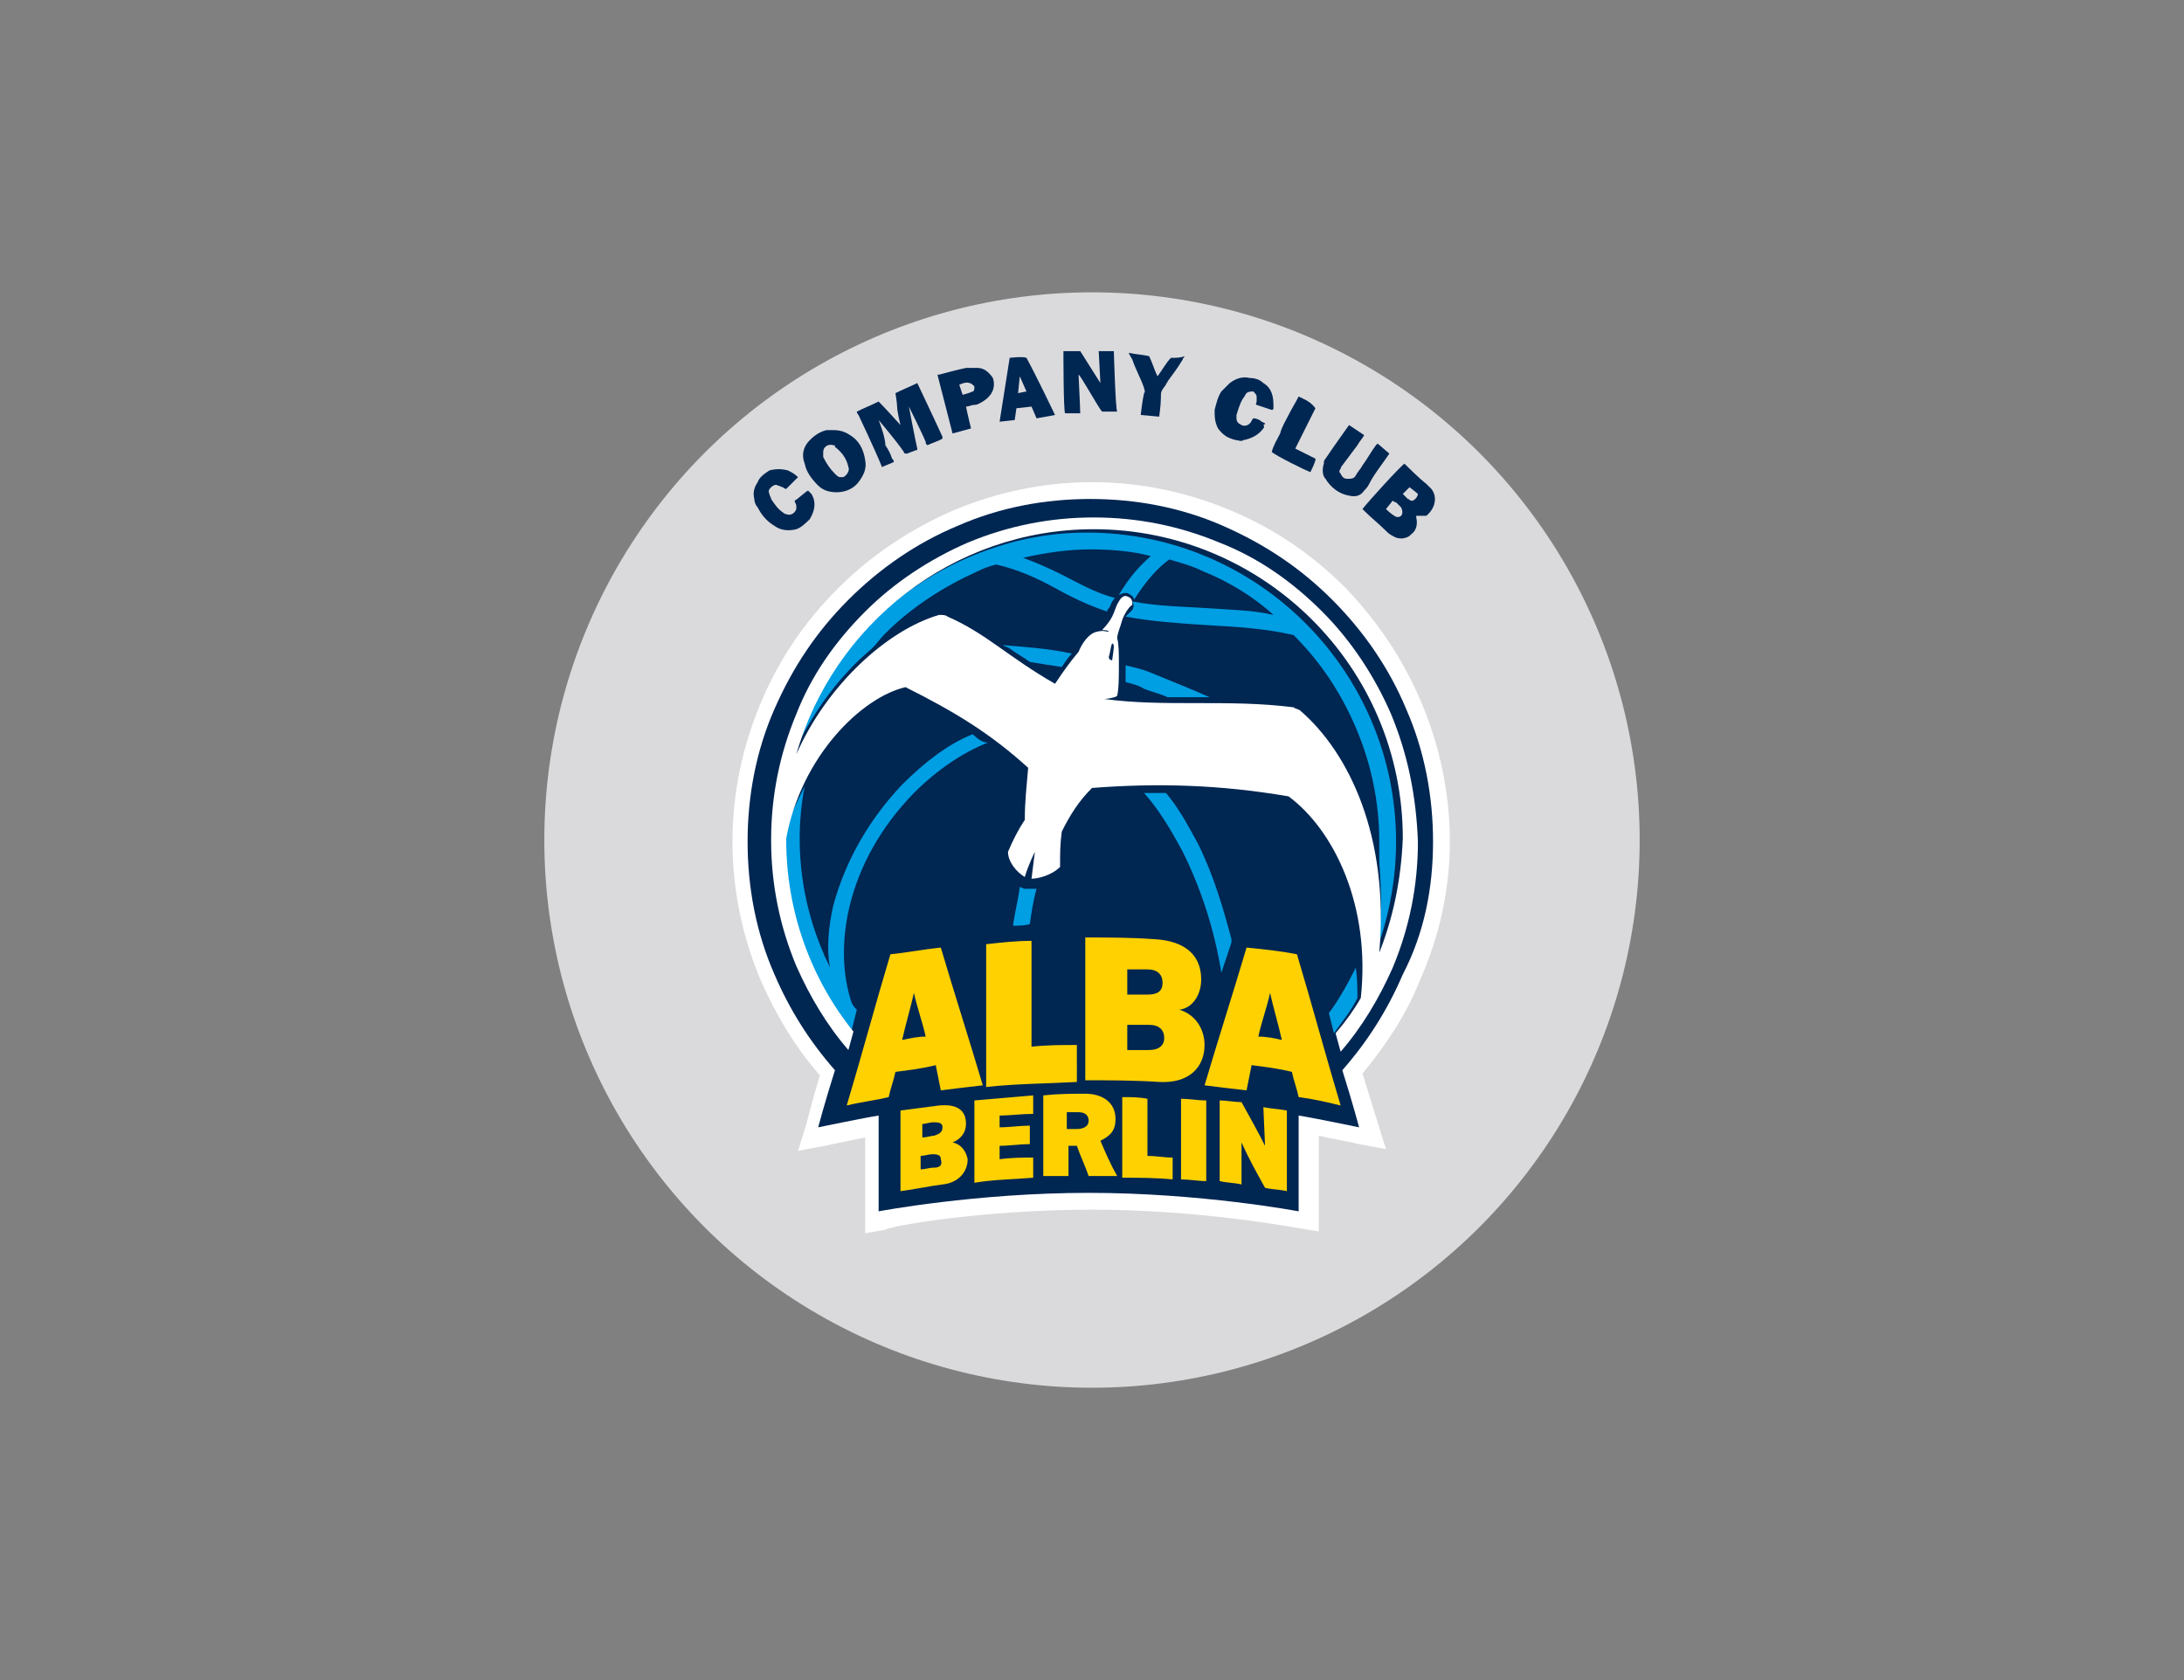
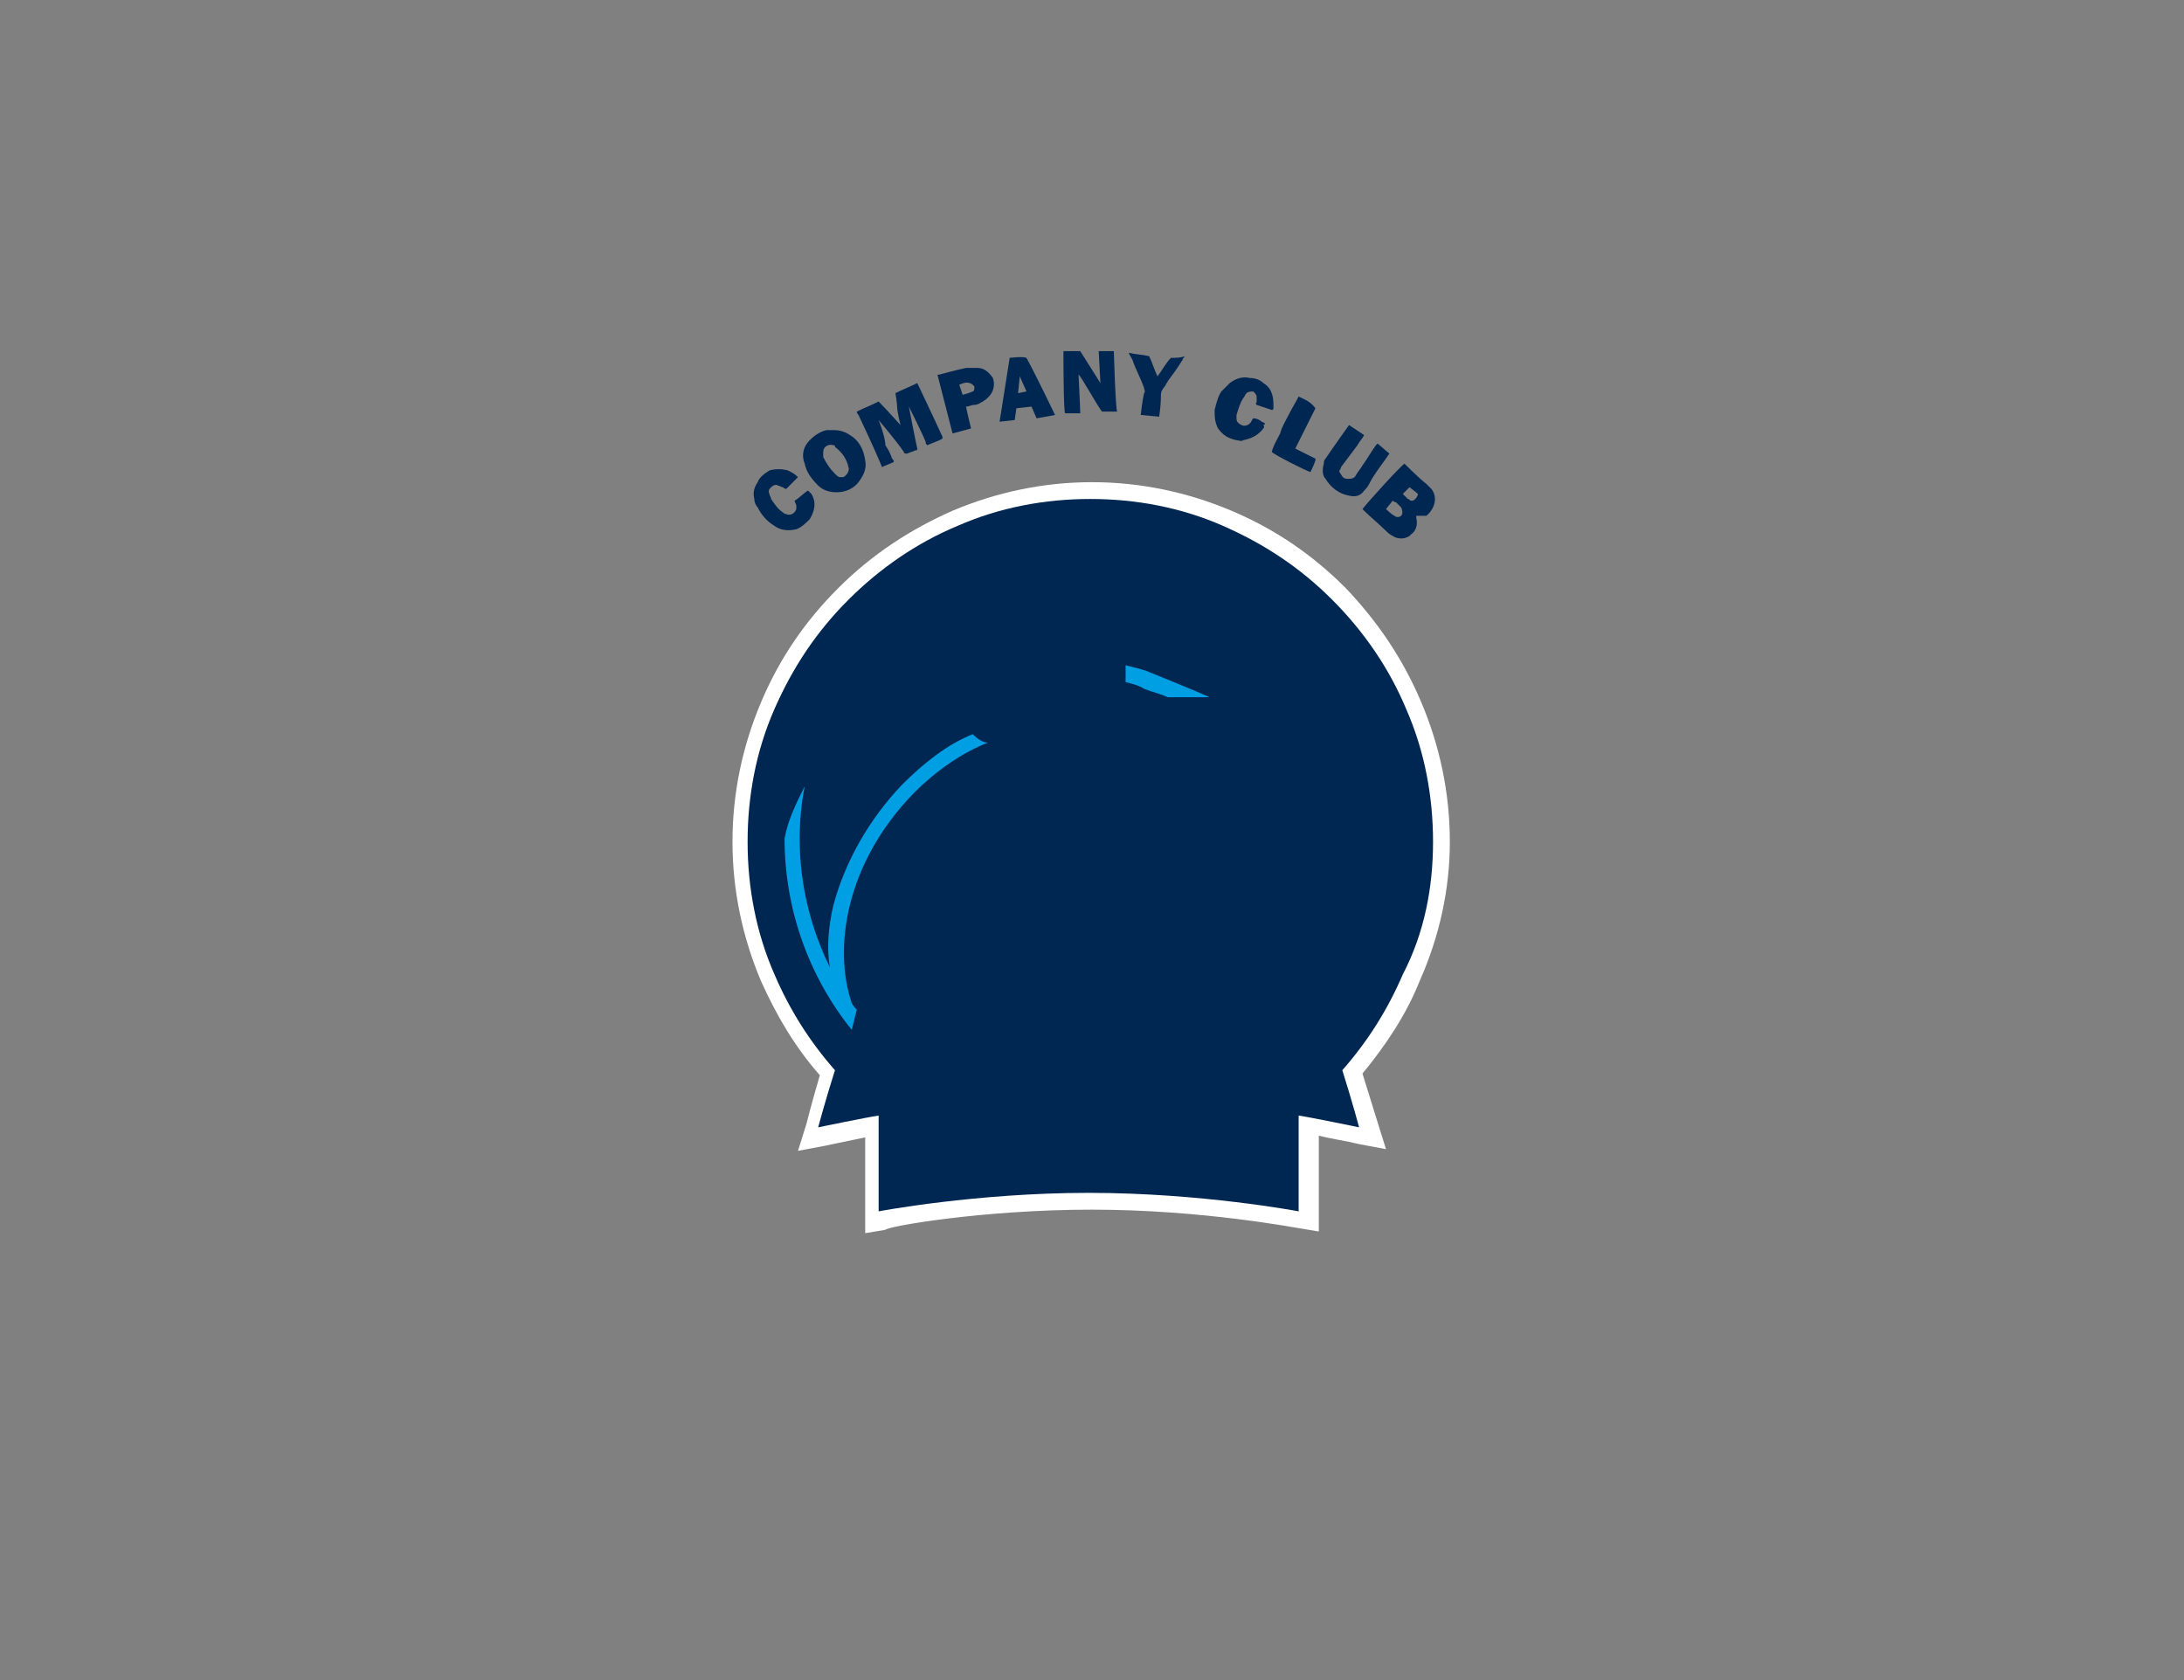
<svg xmlns="http://www.w3.org/2000/svg" height="100" viewBox="0 0 130 100" width="130">
  <rect x="0" y="0" width="130" height="100" fill="#808080" stroke="none" />
-   <circle cx="65" cy="50" fill="#dadadc" r="32.6" />
  <path d="m86.3 50.1c0-2.9-.6-5.7-1.7-8.3s-2.6-4.8-4.5-6.8c-2-2-4.2-3.5-6.8-4.6s-5.4-1.7-8.3-1.7-5.7.6-8.3 1.7c-2.5 1.1-4.8 2.6-6.8 4.6s-3.5 4.2-4.6 6.8-1.7 5.4-1.7 8.3.6 5.7 1.7 8.3c.9 2 2 3.9 3.5 5.6-.5 1.7-.8 2.9-.8 2.9l-.5 1.6 1.6-.3s1.4-.3 2.4-.5v5.7l1.2-.2c.1-.2 5.8-1.2 12.3-1.2 6.6 0 12.2 1.1 12.3 1.1l1.2.2v-5.7c.8.2 1.6.3 2.4.5l1.6.3-.5-1.6s-.4-1.3-.9-2.9c1.4-1.7 2.6-3.5 3.4-5.5 1.2-2.7 1.8-5.5 1.8-8.3z" fill="#fff" />
  <path d="m85.3 50.1c0-2.7-.5-5.4-1.6-7.9-1-2.4-2.5-4.6-4.4-6.5s-4-3.3-6.5-4.4-5.2-1.6-7.9-1.6-5.4.5-7.9 1.6c-2.4 1-4.6 2.5-6.5 4.4s-3.3 4-4.4 6.5-1.6 5.2-1.6 7.9.5 5.4 1.6 7.9c.9 2.1 2.1 4 3.6 5.7-.6 1.9-1 3.4-1 3.4s2.9-.6 3.6-.7v5.7s5.8-1.1 12.5-1.1 12.5 1.1 12.5 1.1v-5.7c.7.1 3.6.7 3.6.7s-.4-1.5-1-3.4c1.5-1.7 2.7-3.6 3.6-5.7 1.3-2.5 1.8-5.2 1.8-7.9z" fill="#002652" />
  <path d="m72 41.5c-1.1-.5-2.4-1-3.6-1.5-.5-.2-1-.3-1.4-.4v1c.4.1.8.2 1.1.4.5.2 1 .3 1.4.5h1.2zm-14.1 2.2c-1.5.6-2.9 1.7-4.2 3-2 2.1-3.4 4.6-4.1 7.2-.3 1.3-.4 2.6-.2 3.7-.1-.3-.3-.6-.4-.9-.9-2.1-1.4-4.4-1.4-6.8 0-1 .1-2.1.3-3.1-.5 1-1 2-1.2 3.1 0 4.3 1.5 8.3 4 11.4.1-.4.2-.8.3-1.2-.1-.1-.2-.2-.3-.4-1.1-3.2-.4-8.3 3.7-12.5 1.4-1.4 2.9-2.4 4.4-3-.3 0-.6-.2-.9-.5z" fill="#009ee3" />
-   <path d="m51.9 38.6c.3-.3.5-.6.8-.9 1.6-1.6 3.5-2.8 5.5-3.7.4-.2.7-.3 1.1-.4 1.3.3 2.4.8 3.5 1.4.9.5 1.9 1 3.1 1.4 0-.1.1-.2.1-.2.1-.1.1-.2.2-.4.1-.1.1-.2.2-.2-1.2-.3-2.2-.9-3.2-1.4-.8-.4-1.5-.7-2.3-1 1.3-.3 2.7-.5 4-.5 1.2 0 2.5.1 3.6.4-.7.6-1.3 1.3-1.9 2.3.1 0 .2-.1.3-.1h.2c.2.1.4.2.4.4.7-1.1 1.4-1.9 2.1-2.4.7.2 1.4.4 2 .7 1.5.6 3 1.5 4.2 2.6-1.3-.3-2.6-.3-3.9-.4-1.5-.1-2.9-.1-4.5-.4.1.2.1.3 0 .5-.1.1-.2.2-.4.4 1.6.3 3.2.4 4.7.5 1.8.1 3.6.2 5.3.6 1.6 1.6 2.8 3.4 3.7 5.5s1.4 4.4 1.4 6.8v1.2c.1 1.4.2 3.3-.1 5.1.7-2 1.1-4.1 1.1-6.3 0-10.1-8.2-18.4-18.4-18.4-2.2 0-4.2.4-6.1 1.1-5.5 2-9.9 6.6-11.5 12.3 1.3-2.8 2.9-4.9 4.8-6.5z" fill="#009ee3" />
-   <path d="m60.1 38.6c.4.3.8.5 1.2.8.6.1 1.2.2 1.9.3.2-.3.4-.6.6-.8-1.4-.3-2.8-.4-4.1-.5.1.1.3.1.4.2zm.9 14.3c-.1 0-.2-.1-.3-.1-.1.8-.3 1.5-.4 2.3.3 0 .7 0 1-.1.1-.7.2-1.4.4-2.1-.2 0-.5 0-.7 0zm19.7 4.7c-.5 1-1 1.9-1.6 2.7.1.4.2.8.3 1.2.5-.7 1-1.3 1.4-2.1 0-.5 0-1.2-.1-1.8zm-11.3-10.4c-.3 0-.6 0-1 0-.1 0-.2 0-.3 0 .8.9 1.5 2 2.3 3.5 1.1 2.2 1.9 4.7 2.3 7.2.2-.6.4-1.2.6-1.8v-.2c-.5-1.9-1.1-3.9-2-5.7-.6-1.1-1.2-2.2-1.9-3z" fill="#009ee3" />
-   <path d="m82.8 42.5c-1-2.3-2.4-4.4-4.1-6.1-1.8-1.8-3.8-3.2-6.1-4.1-2.4-1-4.9-1.5-7.5-1.5s-5.1.5-7.5 1.5c-2.3 1-4.4 2.4-6.1 4.1-1.8 1.8-3.2 3.8-4.1 6.1-1 2.4-1.5 4.9-1.5 7.5s.5 5.1 1.5 7.5c.8 1.8 1.8 3.5 3.1 5l.3-1.1c-2.5-3.1-4-7.1-4-11.4v-.1c.9-4.9 4.5-8.4 7.1-9 3 1.5 5.1 2.8 7.3 4.8-.1 1.2-.2 2-.2 3.1-.4.6-.7 1.2-1 1.9 0 .6.5 1.2 1 1.5.2-.7.6-1.5.6-1.5s-.2 1.6-.2 1.6c.4 0 1.2-.2 1.7-.7 0-.9 0-1.3.1-2.1.5-1 1-1.8 1.8-2.6 3.9-.3 7.6-.2 11.7.5 2.7 2 4.9 6.5 4.3 12-.4.7-.9 1.4-1.5 2.1l.3 1.1c1.3-1.5 2.3-3.2 3.1-5 1-2.4 1.5-4.9 1.5-7.5-.1-2.7-.6-5.2-1.6-7.6zm-.7 14.2c.6-6.9-1.8-11.9-4.7-14.4-.1-.1-.3-.1-.4-.2-3.9-.5-7.7 0-11.3-.5h.1c.1 0 .7-.1.7-.2.1-.4.1-1.1.1-1.9 0-.5 0-1.2-.1-1.5 0-.3.2-.7.3-1.1.1-.3.4-.8.6-.9 0-.2 0-.4-.3-.5-.2-.1-.4.1-.5.3-.2.3-.2.5-.4.9-.1.2-.3.5-.6.8 0 0 .4 0 .4.1-.2 0-.3-.1-.7 0-.5.1-.9.7-1.1 1.2-.5.6-.8 1-1.4 1.9-2.8-1.6-4.1-3-6.4-4-.1-.1-.3-.1-.5-.1-3.1.9-6.7 4.2-8.5 8.3 2.2-7.7 9.3-13.4 17.7-13.4 10.1 0 18.4 8.2 18.4 18.4-.1 2.5-.6 4.8-1.4 6.8zm-16.1-17.6c.1-.3.1-.6.2-.8.1 0 .1.2.1.2 0 .1-.1.8-.1.8s-.2 0-.2-.2z" fill="#fff" />
-   <path d="m68.3 68.8c.5 0 1 .1 1.5.1v1.3c-1-.1-2-.1-3-.1v-4.8c.5 0 1 0 1.5.1zm6.9-2.9c.5.1.9.1 1.4.2v4.8c-.4-.1-.9-.1-1.3-.2-.5-.9-1-1.8-1.4-2.7v2.5c-.4-.1-.9-.1-1.3-.2v-4.8c.4 0 .9.1 1.3.1.5.9 1 1.8 1.4 2.6zm-4.9-.5c.5 0 1 .1 1.5.1v4.8c-.5 0-1-.1-1.5-.1zm-12.3.1c1.2-.1 2.3-.2 3.5-.3v1.1c-.7 0-1.4.1-2 .1v.7c.6 0 1.2-.1 1.8-.1v1.1c-.6 0-1.2.1-1.8.1v.8c.7-.1 1.4-.1 2-.1v1.2c-1.2.1-2.3.1-3.5.3zm7.5 2.4c.6-.3.9-.6.9-1.3 0-1-.8-1.5-1.8-1.5-.8 0-1.6 0-2.5.1v4.8h1.5v-1.8h.5c.2.6.5 1.2.7 1.8h1.7c-.4-.7-.7-1.4-1-2.1zm-1.4-.7c-.2 0-.4 0-.6 0v-1h.7c.4 0 .6.2.6.5 0 .4-.4.5-.7.5zm-7.4.8c.5-.2.8-.6.8-1.1 0-.8-.5-1.2-1.6-1.1-.8.1-1.5.2-2.3.3v4.8c.8-.1 1.7-.3 2.5-.4 1-.1 1.5-.8 1.5-1.5-.1-.5-.4-.9-.9-1zm-1.8-1.1c.2 0 .4-.1.7-.1.4 0 .5.1.5.3 0 .3-.2.4-.5.5-.2 0-.4.1-.7.1zm.7 2.6c-.3 0-.5.1-.8.1v-.8c.2 0 .5-.1.7-.1.4 0 .5.1.5.3.1.3 0 .5-.4.5zm8.5-7.3c-.9 0-1.8 0-2.7.1v-6.3c-.9 0-1.8.1-2.7.2v8.5c1.8-.2 3.6-.2 5.4-.3zm6.1-2.1c.8-.1 1.3-.9 1.3-1.8 0-1.4-.9-2.3-2.8-2.4-1.4-.1-2.7-.1-4.1-.1v8.5c1.5 0 2.9 0 4.4.1 1.8.1 2.7-.9 2.7-2.2 0-.9-.5-1.8-1.5-2.1zm-3.1-2.4h1.2c.6 0 .9.3.9.8s-.3.7-.9.7c-.4 0-.8 0-1.2 0zm1.3 4.8c-.4 0-.9 0-1.3 0v-1.5h1.3c.6 0 .9.3.9.8 0 .4-.3.7-.9.7zm-12.4 2.4c.8-.1 1.6-.2 2.5-.3-.8-2.7-1.7-5.5-2.5-8.2-1 .1-2 .3-3 .4-.9 3-1.7 6-2.6 9 .8-.2 1.7-.3 2.5-.5.1-.5.3-1 .4-1.5.8-.1 1.6-.2 2.4-.4zm-2.3-3c.2-.9.5-1.9.7-2.8.2.9.5 1.7.7 2.6-.5 0-.9.1-1.4.2zm20.8 1.5c.8.1 1.6.2 2.4.4.1.5.3 1 .4 1.5.8.1 1.7.3 2.5.5-.9-3-1.7-6-2.6-9-1-.2-2-.3-3-.4-.8 2.7-1.7 5.5-2.5 8.2.8.1 1.6.2 2.5.3zm.4-1.7c.2-.9.5-1.7.7-2.6.2.9.5 1.9.7 2.8-.4-.1-.9-.2-1.4-.2z" fill="#ffd100" />
  <g fill="#002652">
    <path d="m54.6 22.8c-.4.2-.9.4-1.3.6 0 0 .1.6.1.8 0 .3.2 1.1.2 1.1s-.9-1-1.3-1.4c-.4.2-.9.4-1.3.6 0 .1.1.2.1.2s1 2.1 1.4 3.1c.2-.1.5-.2.7-.3 0-.1 0-.1-.1-.2-.1-.3-.2-.5-.4-.8 0-.5-.4-1.5-.4-1.5s1.1 1.3 1.5 1.9c0 .1.1.1.2.1.2-.1.3-.1.5-.2.1 0 .1 0 .1-.1-.1-.4-.5-2.5-.5-2.5s.8 1.6 1 2.1c0 .1 0 .1.1.2.2-.1.8-.3.9-.4 0 0 0 0 0-.1-.5-1.1-1.5-3.2-1.5-3.2z" />
    <path d="m85.2 29.1c-.1-.1-.2-.2-.3-.3-.4-.3-1.2-1.1-1.3-1.2-.2.1-2.2 2.3-2.5 2.7 0 0 .1.1.1.1.4.4.9.8 1.3 1.2.1.1.2.2.4.3.3.2.7.2 1 0 0 0 .1-.1.1-.1.3-.2.4-.6.3-1v-.1s.1 0 .1 0h.5c.5-.4.7-1.1.3-1.6zm-1.8 1.6c-.1.1-.3.1-.4 0-.2-.1-.5-.4-.5-.4l.4-.5s.1.1.2.1c0 0 .1.1.1.1.1.1.1.1.2.2.1.2.1.4 0 .5zm.7-.9h-.1c-.1 0-.1-.1-.2-.1-.1-.1-.3-.3-.3-.3l.4-.4s.4.3.5.4c0 .1-.1.3-.3.4z" />
    <path d="m66.3 20.9h-.9l.1 1.9-1.2-1.9h-1v.1s0 3.5.1 3.6h.9c0-.3-.1-2.2-.1-2.3.1 0 1.2 2 1.4 2.2h.9c-.1-.1-.2-3.6-.2-3.6z" />
    <path d="m50.6 25.9c-.3-.2-.6-.3-1-.3-.1 0-.2 0-.4 0-.4.1-.7.3-1 .6-.4.4-.5.9-.3 1.4.1.5.4.9.8 1.3.3.3.7.4 1.1.4.5 0 1-.2 1.3-.6s.5-.8.4-1.3c-.1-.7-.4-1.2-.9-1.5zm-.4 2.5c-.1 0-.1 0-.2 0s-.2-.1-.3-.2c-.3-.3-.5-.6-.7-1 0-.1 0-.2 0-.3 0-.3.3-.5.6-.4.1 0 .1 0 .1.1.4.3.7.7.8 1.2.1.2-.1.5-.3.6z" />
    <path d="m82.7 27-.7-.6s-.1.1-.1.1c-.3.4-.5.8-.8 1.2-.1.2-.3.4-.4.6s-.3.2-.5.2-.3-.1-.4-.3c-.1-.1-.1-.2 0-.3 0-.1.1-.2.1-.2.3-.4.6-.8.9-1.2.1-.2.3-.4.4-.6-.3-.2-.6-.4-.9-.6 0 0-1 1.4-1.4 2-.1.1-.1.2-.1.3-.1.3-.1.7.1.9.3.5.8.9 1.4 1 .4.1.7 0 .9-.3.1-.1.2-.2.3-.4.3-.6.8-1.2 1.2-1.8z" />
    <path d="m58.2 21.9c-.2 0-.4 0-.7 0-.5.1-1.6.4-1.6.4h-.1l.9 3.5 1.1-.3s-.2-.8-.3-1.3c.2 0 .3-.1.5-.1s.3-.1.5-.2c.5-.3.8-.8.6-1.4-.2-.3-.5-.6-.9-.6zm-.3 1.4c-.2.1-.6.2-.6.2l-.2-.6s.4-.2.6-.1c.1 0 .2.1.3.2 0 .1 0 .3-.1.3z" />
    <path d="m60.1 21.3-.6 3.8.9-.1.1-.7.9-.1.3.7 1.1-.2s-1.1-2.3-1.7-3.4c-.2-.1-1 0-1 0zm.5 2.1.1-1 .4.9z" />
    <path d="m75.1 25.1c-.1-.1-.3-.2-.5-.2-.1.1-.1.2-.2.3s-.3.2-.5.1-.3-.2-.3-.4c0-.1 0-.2 0-.2.1-.3.2-.7.4-1 .1-.1.1-.2.2-.3s.3-.1.4-.1c.1.1.2.2.2.3v.3c0 .1-.1.1 0 .2.3.1.6.2.9.3.1 0 .1-.1.1-.1 0-.1 0-.2 0-.2 0-.5-.1-1-.6-1.3-.2-.2-.5-.3-.8-.3-.4-.1-.8 0-1.2.3-.2.2-.3.3-.5.5-.2.3-.3.7-.4 1.1 0 .4 0 .7.2 1.1.3.4.6.6 1.1.7.1 0 .3.1.4 0 .5-.1.9-.3 1.2-.7 0 0 .1-.1 0-.2.2-.1.1-.1-.1-.2z" />
    <path d="m48.1 29.2c-.2.1-.6.5-.8.6 0 .1.1.2.1.3v.2c-.1.3-.4.4-.6.3-.1 0-.2-.1-.2-.1-.3-.2-.5-.5-.7-.8 0-.1-.1-.2-.1-.3-.1-.2 0-.3.1-.4s.3-.2.4-.1c.1 0 .2.1.3.1 0 0 .1.1.2.1.2-.2.5-.5.7-.7-.2-.2-.4-.3-.6-.4-.4-.1-.7-.1-1.1 0-.3.2-.6.4-.7.7-.2.3-.3.6-.2 1 0 .2.1.4.2.5.2.4.5.8 1 1.1.4.3.9.3 1.3.2.3-.1.6-.4.8-.6.3-.5.4-1 .1-1.5-.1-.1-.1-.1-.2-.2z" />
    <path d="m69.7 21.3c-.3.3-.5.7-.8 1.1-.2-.4-.3-.8-.5-1.2-.4-.1-.8-.1-1.2-.2 0 .1.1.2.2.4.2.6.5 1.1.7 1.7 0 .1.1.2 0 .3-.1.4-.2 1.3-.2 1.3l1.1.1s.1-.7.1-1.1 0-.4.3-.8c0-.1.1-.1.1-.2.3-.4.6-.8.9-1.3 0-.1.1-.1.1-.2-.2.1-.5.1-.8.1z" />
    <path d="m77.3 23.6c-.2.4-.4.7-.6 1.1s-.4.7-.5 1.1c-.2.4-.4.7-.5 1.1.2.2 2 1.1 2.3 1.2.1-.2.2-.4.3-.7v-.1c-.2-.1-.4-.2-.6-.3s-.4-.2-.6-.3c.4-.8.8-1.6 1.2-2.4-.3-.4-.6-.5-1-.7z" />
  </g>
</svg>